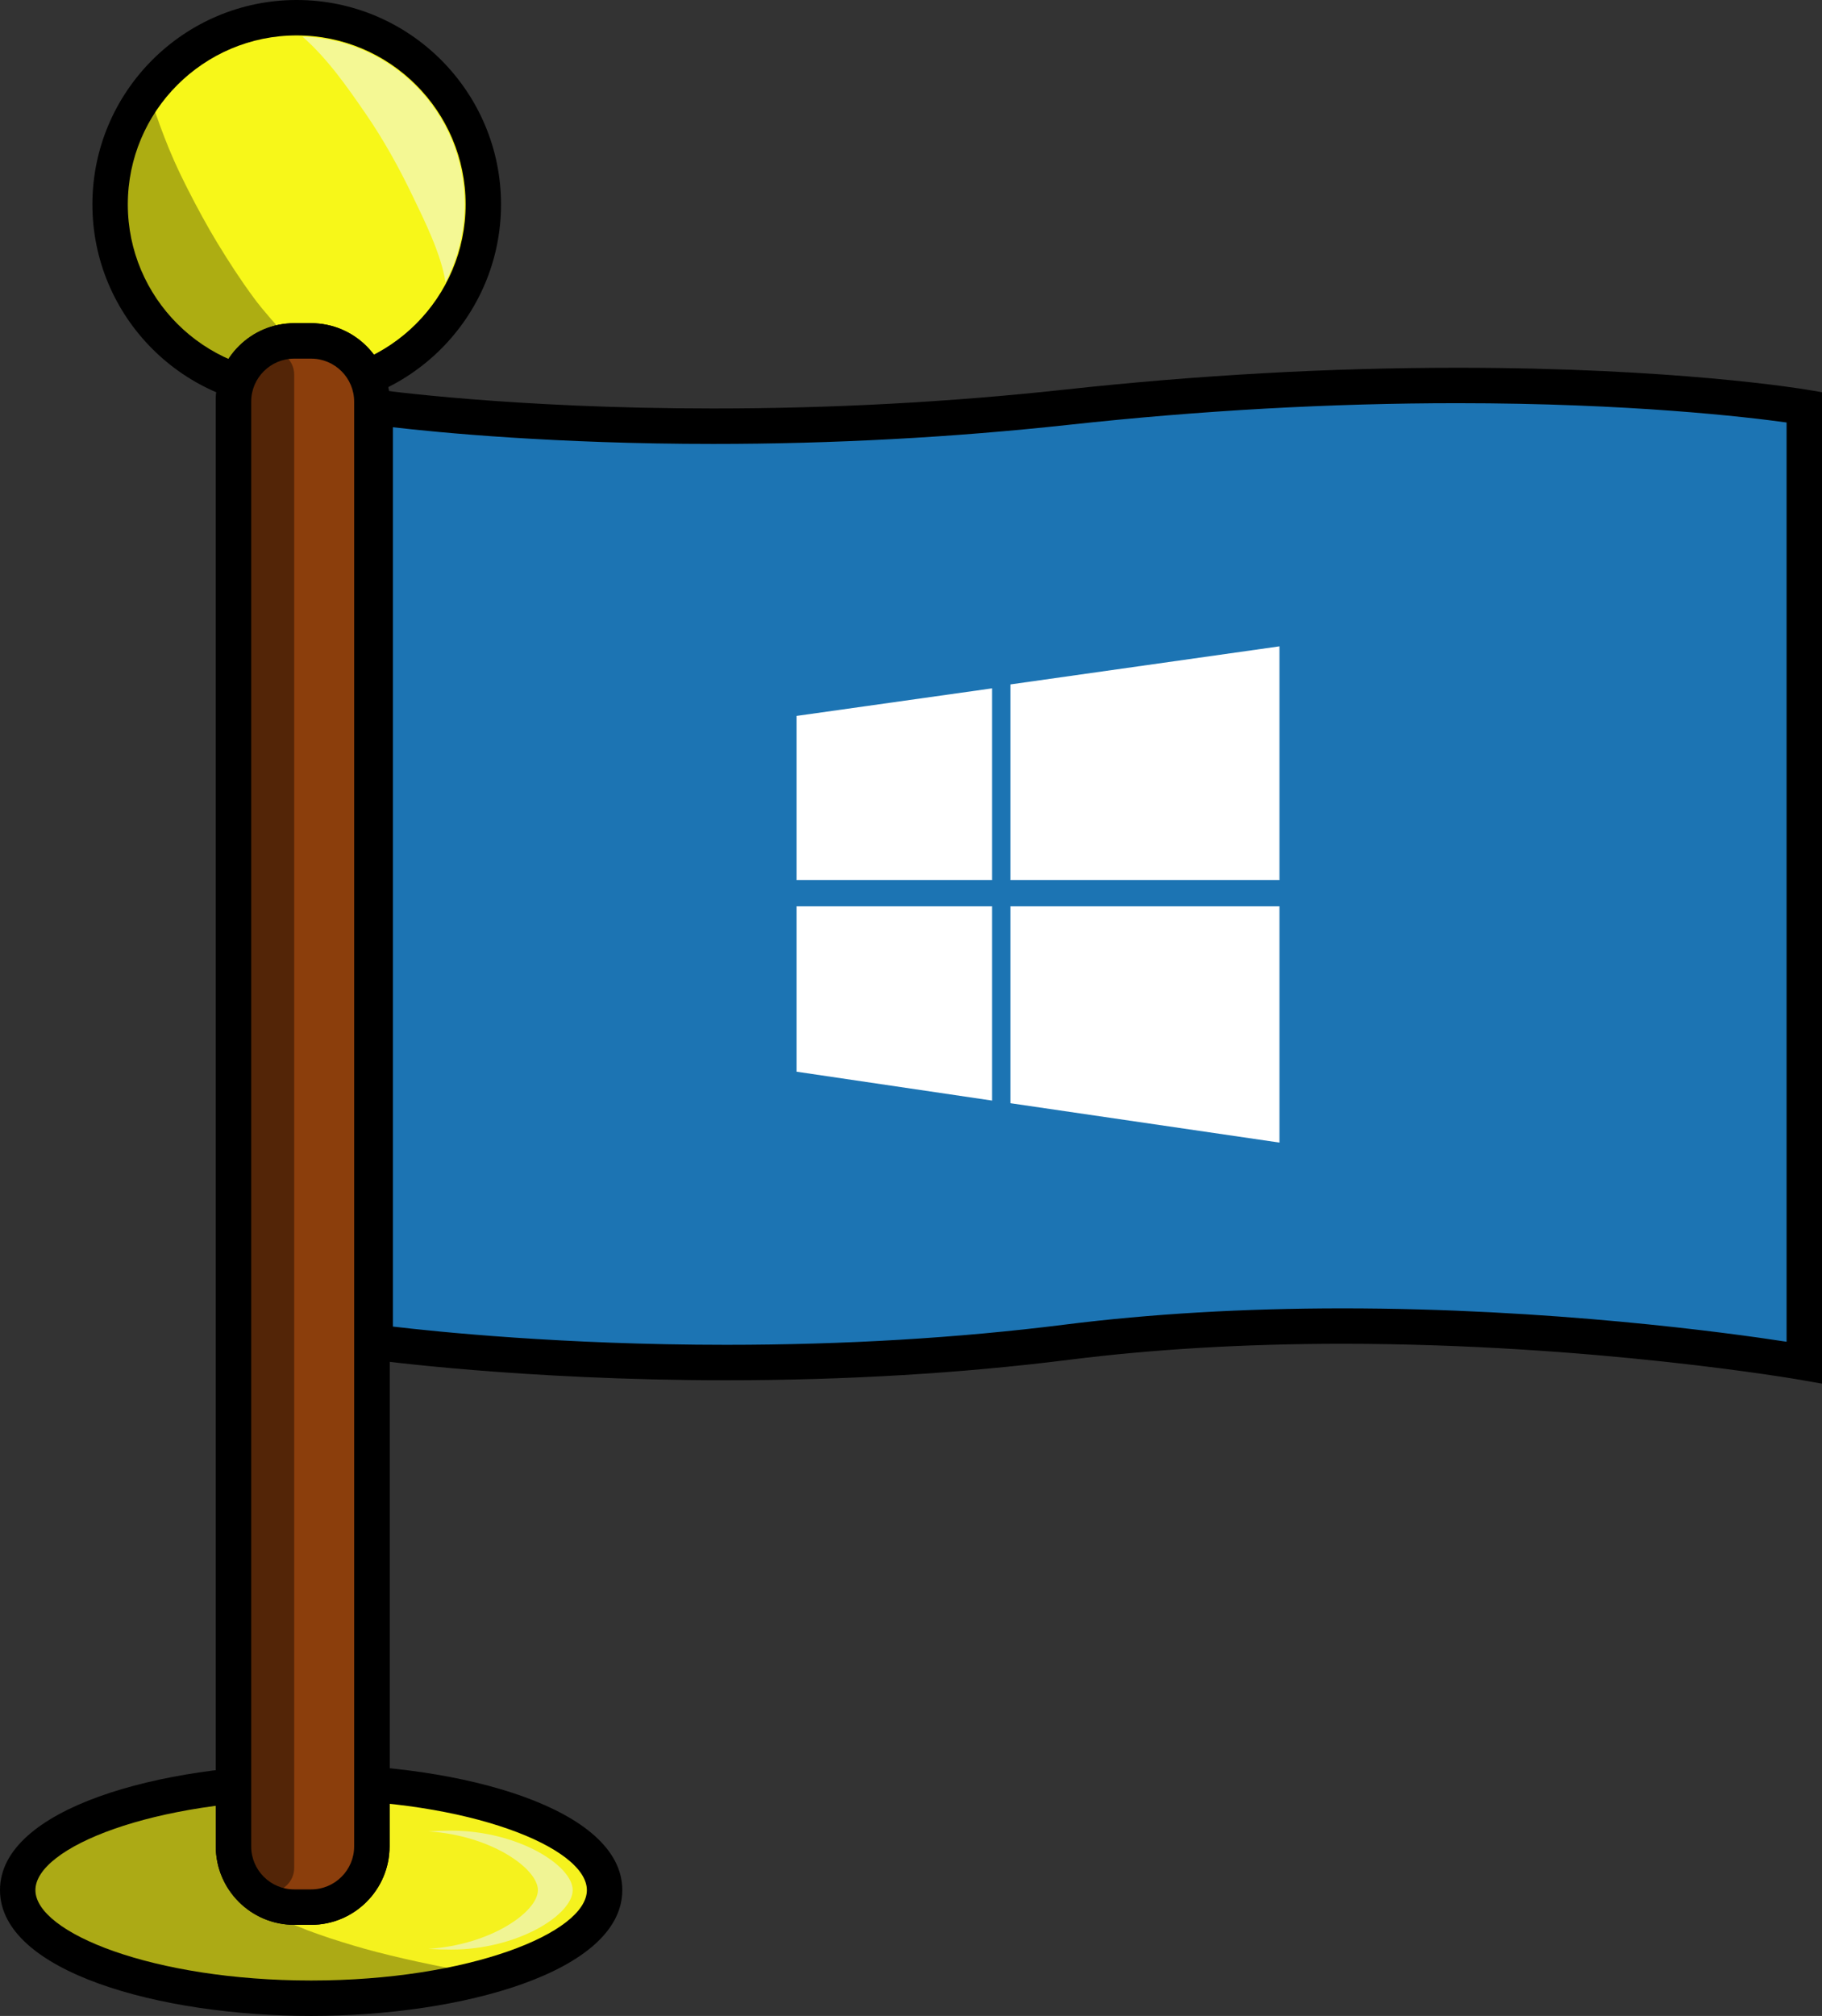
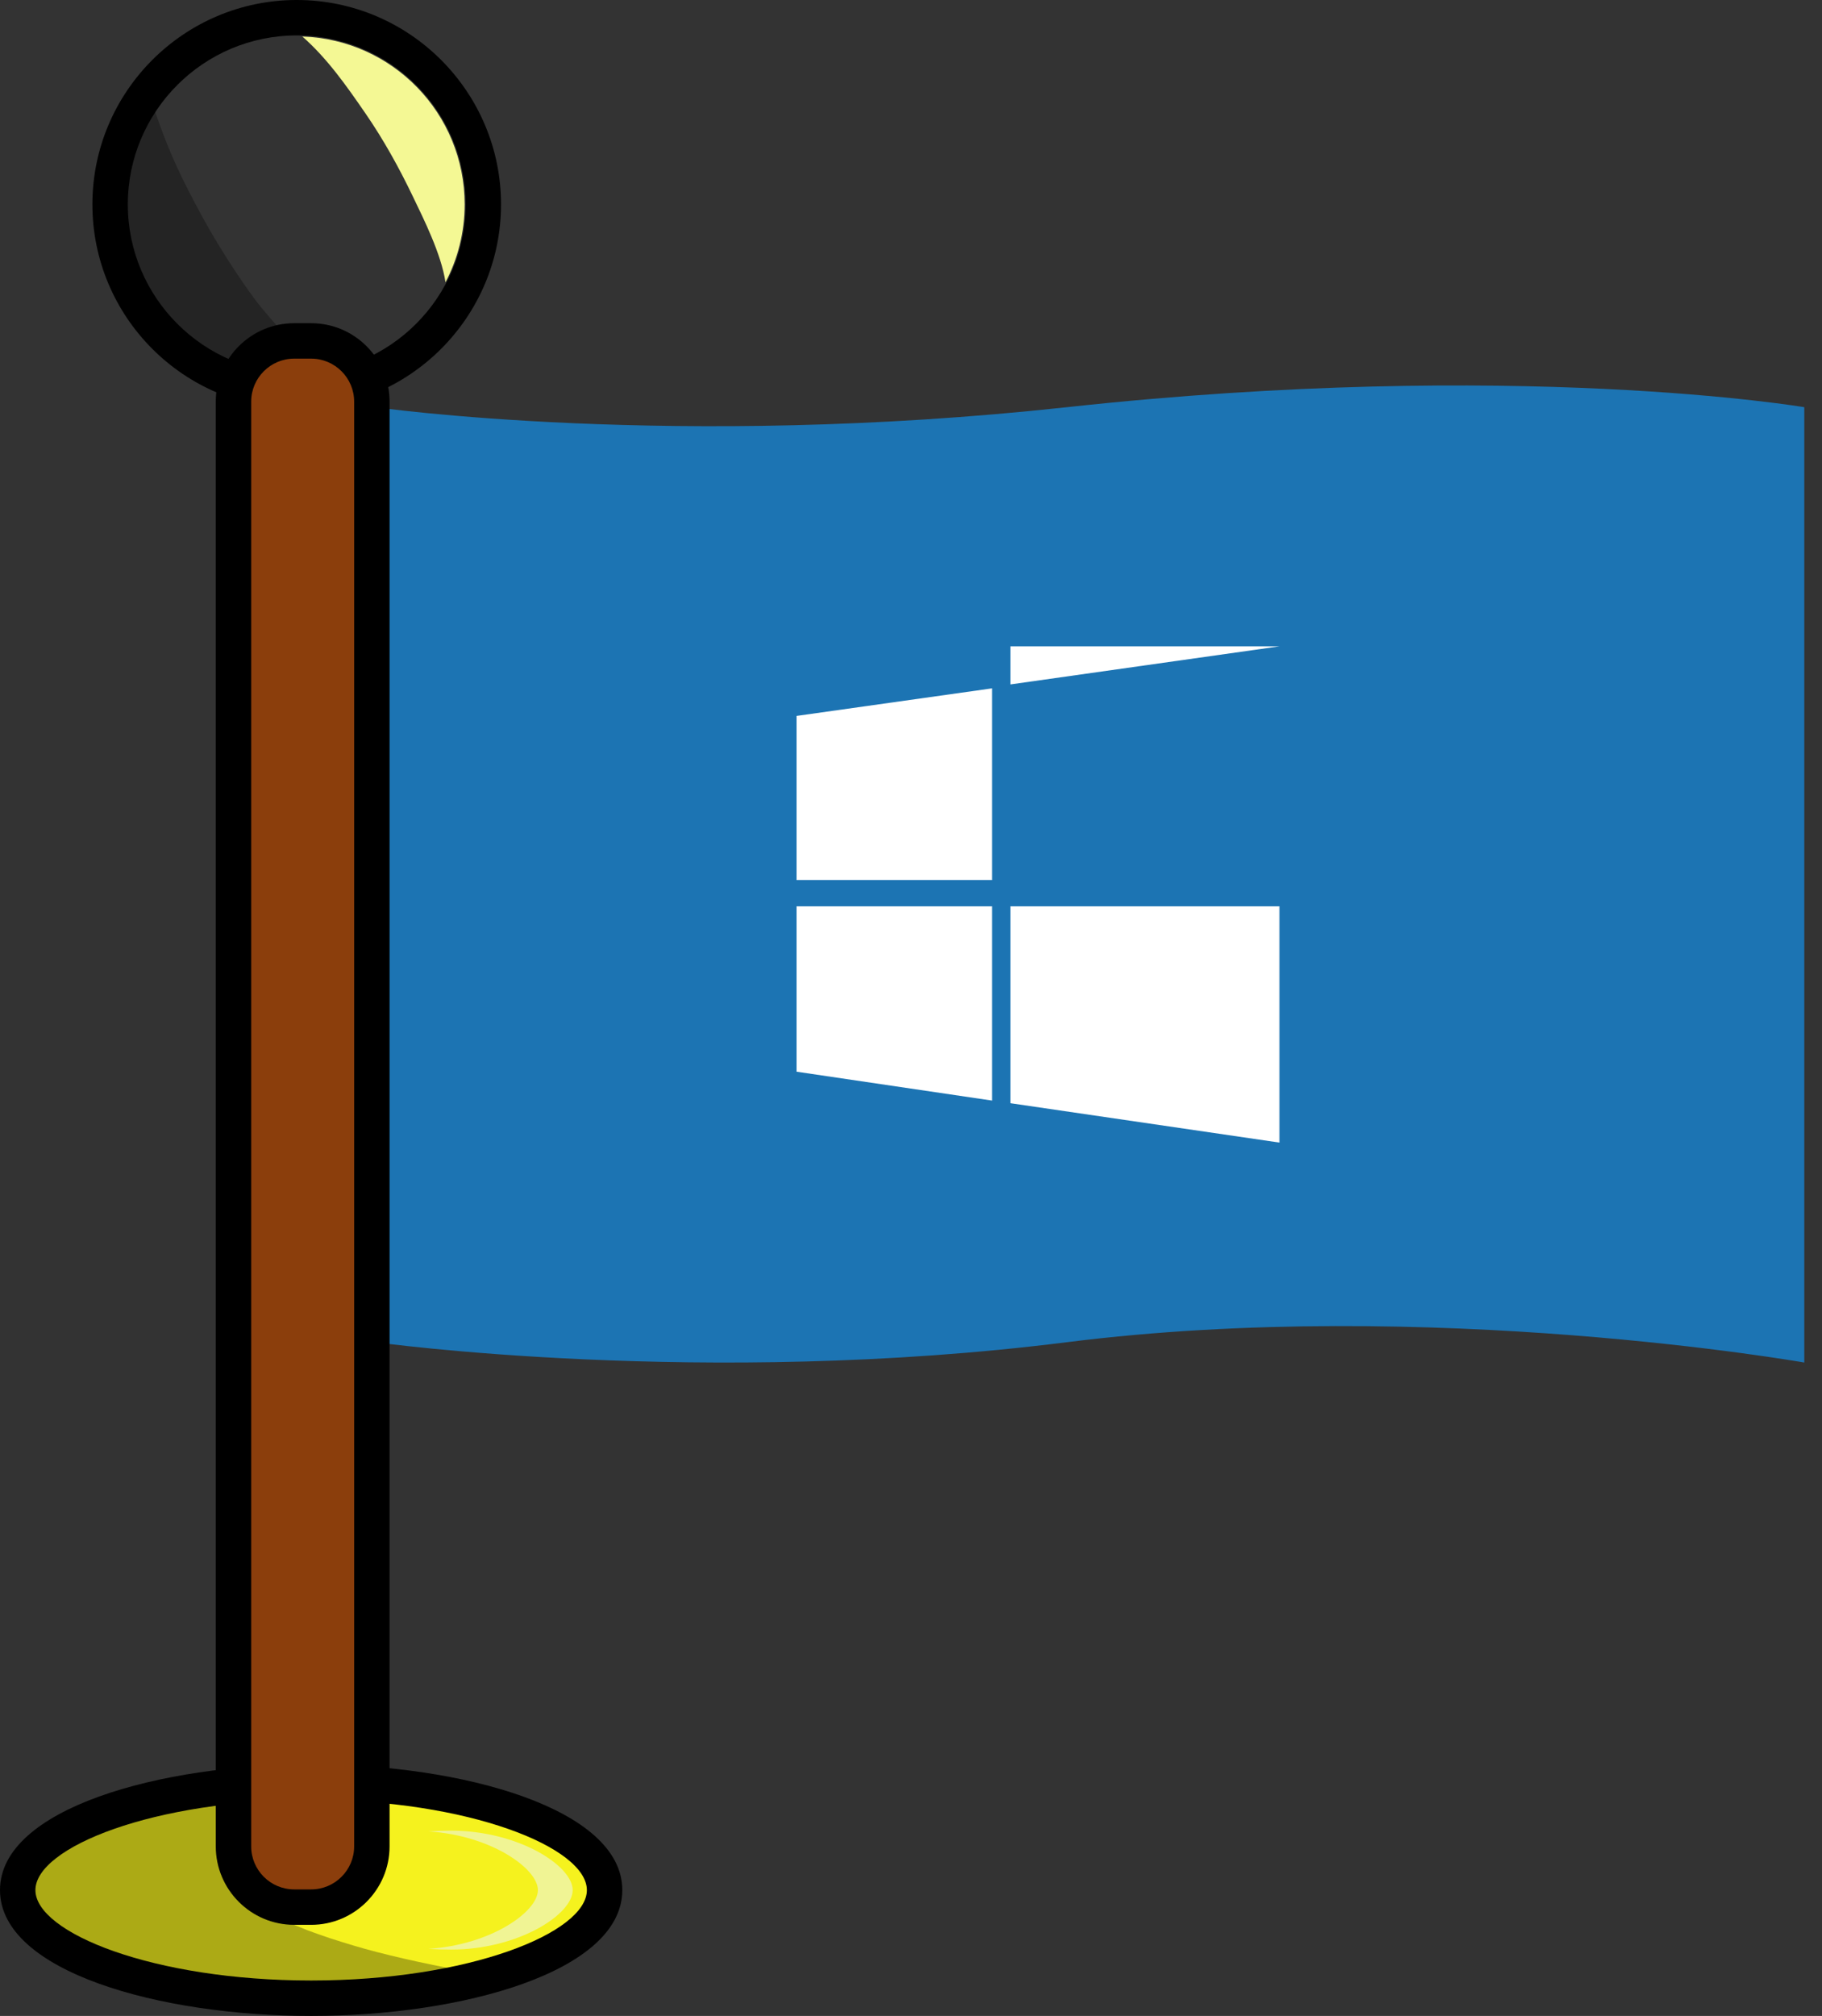
<svg xmlns="http://www.w3.org/2000/svg" enable-background="new 0 0 360.131 398.293" height="398.293px" version="1.1" viewBox="0 0 360.131 398.293" width="360.131px" xml:space="preserve">
  <rect x="0" y="0" width="360.131" height="398.293" fill="#333333" stroke="none" />
  <g id="Flags" />
  <g id="Iconos">
    <g>
      <g opacity="0.4">
-         <path d="M92.456,49.719c1.073-5.514,1.183-12.238,0.408-17.944c-0.887-6.528-5.263-12.083-10.074-16.573     C74.758,7.708,64.048,4.331,53.558,3.858c-0.113,0.016-0.228,0.027-0.341,0.043c7.43,1.431,14.516,13.03,18.313,18.215     c9.558,13.052,14.667,28.717,14.667,42.343l0.203,0.203c1.496-1.709,2.838-3.554,4.002-5.52     C91.447,55.639,92.095,51.571,92.456,49.719z" fill="#FFFFFF" />
-       </g>
+         </g>
      <g>
        <ellipse cx="61.5" cy="373.434" fill="#F5F21E" rx="58" ry="21.359" />
        <path d="M61.5,398.293c-29.813,0-61.5-8.713-61.5-24.859s31.687-24.858,61.5-24.858s61.5,8.712,61.5,24.858     S91.313,398.293,61.5,398.293z M61.5,355.575c-31.192,0-54.5,9.429-54.5,17.858c0,8.431,23.308,17.859,54.5,17.859     s54.5-9.429,54.5-17.859C116,365.004,92.692,355.575,61.5,355.575z" />
      </g>
      <g>
-         <circle cx="58.646" cy="40.383" fill="#F7F719" r="36.883" />
        <path d="M58.646,80.767c-22.268,0-40.383-18.115-40.383-40.383S36.379,0,58.646,0S99.03,18.116,99.03,40.384     S80.914,80.767,58.646,80.767z M58.646,7C40.239,7,25.263,21.976,25.263,40.384c0,18.407,14.976,33.383,33.383,33.383     S92.03,58.791,92.03,40.384C92.03,21.976,77.054,7,58.646,7z" />
      </g>
      <g>
        <path d="M73.5,364.793c0,6.627-5.373,12-12,12H58.15c-6.627,0-12-5.373-12-12V79.357c0-6.627,5.373-12,12-12H61.5     c6.627,0,12,5.373,12,12V364.793z" fill="#8B3E0C" />
-         <path d="M61.5,380.293h-3.351c-8.547,0-15.5-6.953-15.5-15.5V79.356c0-8.547,6.953-15.5,15.5-15.5H61.5     c8.547,0,15.5,6.953,15.5,15.5v285.437C77,373.34,70.047,380.293,61.5,380.293z M58.149,70.856c-4.687,0-8.5,3.813-8.5,8.5     v285.437c0,4.687,3.813,8.5,8.5,8.5H61.5c4.687,0,8.5-3.813,8.5-8.5V79.356c0-4.687-3.813-8.5-8.5-8.5H58.149z" />
      </g>
      <g>
        <path d="M74.167,80.451v184.732c0,0,64.967,9.039,136.713,0c71.746-9.039,145.752,4.017,145.752,4.017V80.451     c0,0-57.131-9.659-145.752,0C133.35,88.901,74.167,80.451,74.167,80.451z" fill="#1C74B3" />
-         <path d="M360.131,273.371l-4.108-0.724c-0.406-0.072-41.143-7.152-90.647-7.152c-19.227,0-37.416,1.063-54.059,3.16     c-21.303,2.684-44.104,4.045-67.769,4.045c-40.28,0-69.572-4.011-69.864-4.051l-3.018-0.42V76.417l3.994,0.569     c0.261,0.037,26.563,3.721,66.316,3.721c23.393,0,46.784-1.257,69.522-3.735c26.261-2.862,52.354-4.313,77.554-4.313     c42.98,0,68.112,4.165,69.161,4.342l2.917,0.493V273.371z M77.667,262.094c8.392,0.994,33.523,3.606,65.881,3.606     c23.374,0,45.879-1.343,66.894-3.99c16.933-2.133,35.416-3.215,54.934-3.215c41.004,0,76.097,4.805,87.755,6.596V83.471     c-7.812-1.08-30.945-3.813-65.077-3.813c-24.948,0-50.785,1.438-76.795,4.272c-22.99,2.506-46.636,3.776-70.281,3.776     c-31.296,0-54.42-2.265-63.311-3.293V262.094z" />
      </g>
      <g opacity="0.3">
        <path d="M51.828,60.977c-0.339-0.413-0.669-0.832-1.003-1.249c-0.128-0.174-0.35-0.472-0.692-0.927     c-2.559-3.454-4.895-7.069-7.131-10.738c-2.089-3.428-3.995-6.965-5.817-10.541c-2.341-4.596-3.524-7.419-4.667-10.35     c-1.178-3.019-2.232-6.085-3.168-9.186c-4.755,6.21-7.586,13.971-7.586,22.397c0,20.37,6.513,31.883,26.883,31.883     c0.306,0,7.608-4.016,7.913-4.023c0.326-4.378,1.758,0.112-1.402-3.411C54.022,63.568,52.915,62.284,51.828,60.977z" />
      </g>
      <g opacity="0.3">
        <path d="M96.935,390.338c-7.58-1.305-15.129-2.774-22.587-4.705c-3.066-0.794-6.096-1.715-9.107-2.694     c-1.5-0.488-2.981-1.029-4.461-1.572c-0.006-0.002-2.787-1.137-2.905-1.157c-2.585-1.155-5.101-2.455-7.575-3.83     c-0.8-0.445-1.584-0.918-2.362-1.4c-2.414-7.828-3.239-14.395-4.009-21.904C20.488,355.817,3.5,363.894,3.5,373.434     c0,11.796,25.967,21.359,58,21.359C74.848,394.793,87.133,393.128,96.935,390.338z" />
      </g>
      <g>
        <path d="M73.5,364.793c0,6.627-5.373,12-12,12H58.15c-6.627,0-12-5.373-12-12V79.357c0-6.627,5.373-12,12-12H61.5     c6.627,0,12,5.373,12,12V364.793z" fill="#8B3E0C" />
        <path d="M61.5,380.293h-3.351c-8.547,0-15.5-6.953-15.5-15.5V79.356c0-8.547,6.953-15.5,15.5-15.5H61.5     c8.547,0,15.5,6.953,15.5,15.5v285.437C77,373.34,70.047,380.293,61.5,380.293z M58.149,70.856c-4.687,0-8.5,3.813-8.5,8.5     v285.437c0,4.687,3.813,8.5,8.5,8.5H61.5c4.687,0,8.5-3.813,8.5-8.5V79.356c0-4.687-3.813-8.5-8.5-8.5H58.149z" />
      </g>
      <g>
        <path d="M91.838,40.383c0-17.955-14.259-32.57-32.069-33.163c4.919,4.328,8.669,9.669,12.504,15.238     c3.55,5.155,6.625,10.712,9.324,16.341c2.164,4.513,5.606,11.339,6.459,16.969C90.467,51.168,91.838,45.937,91.838,40.383z" fill="#F4F894" />
      </g>
      <g opacity="0.4">
-         <path d="M58.15,369.041c0,2.624-2.127,4.751-4.751,4.751l0,0c-2.624,0-4.752-2.127-4.752-4.751V74.018     c0-2.624,2.127-4.751,4.752-4.751l0,0c2.624,0,4.751,2.127,4.751,4.751V369.041z" />
-       </g>
+         </g>
      <g>
        <path d="M89.132,361.684c-1.523,0-3.011,0.054-4.456,0.152c12.319,0.76,21.644,7.319,21.644,11.598     c0,4.279-9.325,10.838-21.644,11.598c1.445,0.098,2.933,0.152,4.456,0.152c13.289,0,24.063-6.918,24.063-11.75     C113.194,368.601,102.421,361.684,89.132,361.684z" fill="#F0F494" />
      </g>
      <g>
-         <path d="M196.094,173.868h-38.647v-32.422l38.647-5.447V173.868z M196.094,179.056v38.388l-38.647-5.707v-32.681     H196.094z M199.725,173.868v-38.647l53.172-7.521v46.169H199.725z M199.725,179.056h53.172v46.688l-53.172-7.781V179.056z" fill="#FFFFFF" />
+         <path d="M196.094,173.868h-38.647v-32.422l38.647-5.447V173.868z M196.094,179.056v38.388l-38.647-5.707v-32.681     H196.094z M199.725,173.868v-38.647l53.172-7.521H199.725z M199.725,179.056h53.172v46.688l-53.172-7.781V179.056z" fill="#FFFFFF" />
      </g>
    </g>
  </g>
</svg>